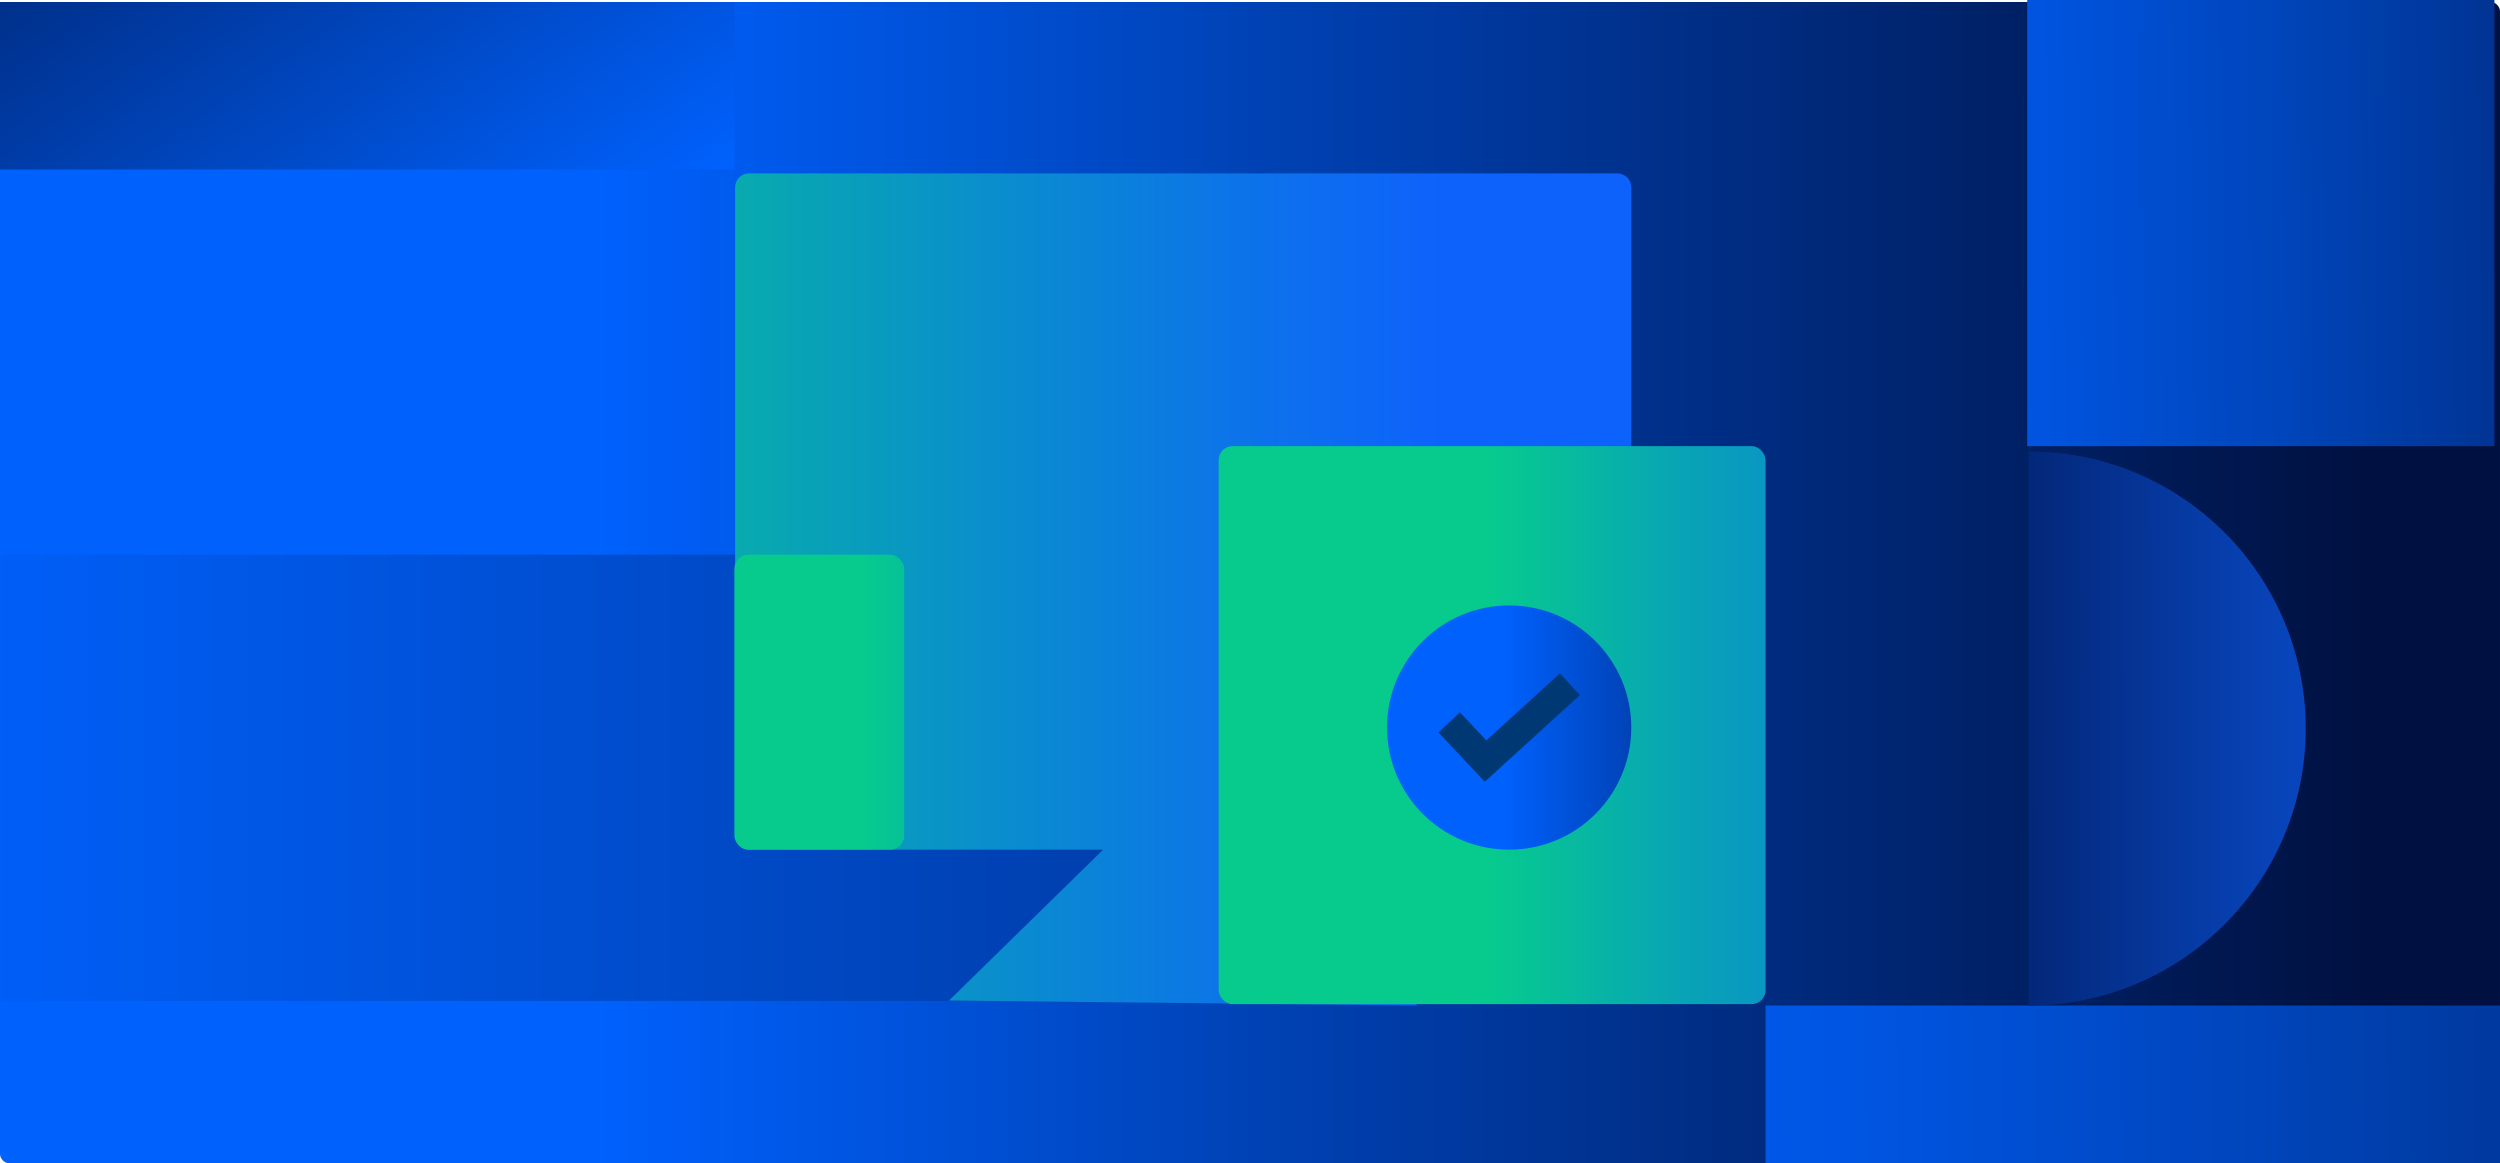
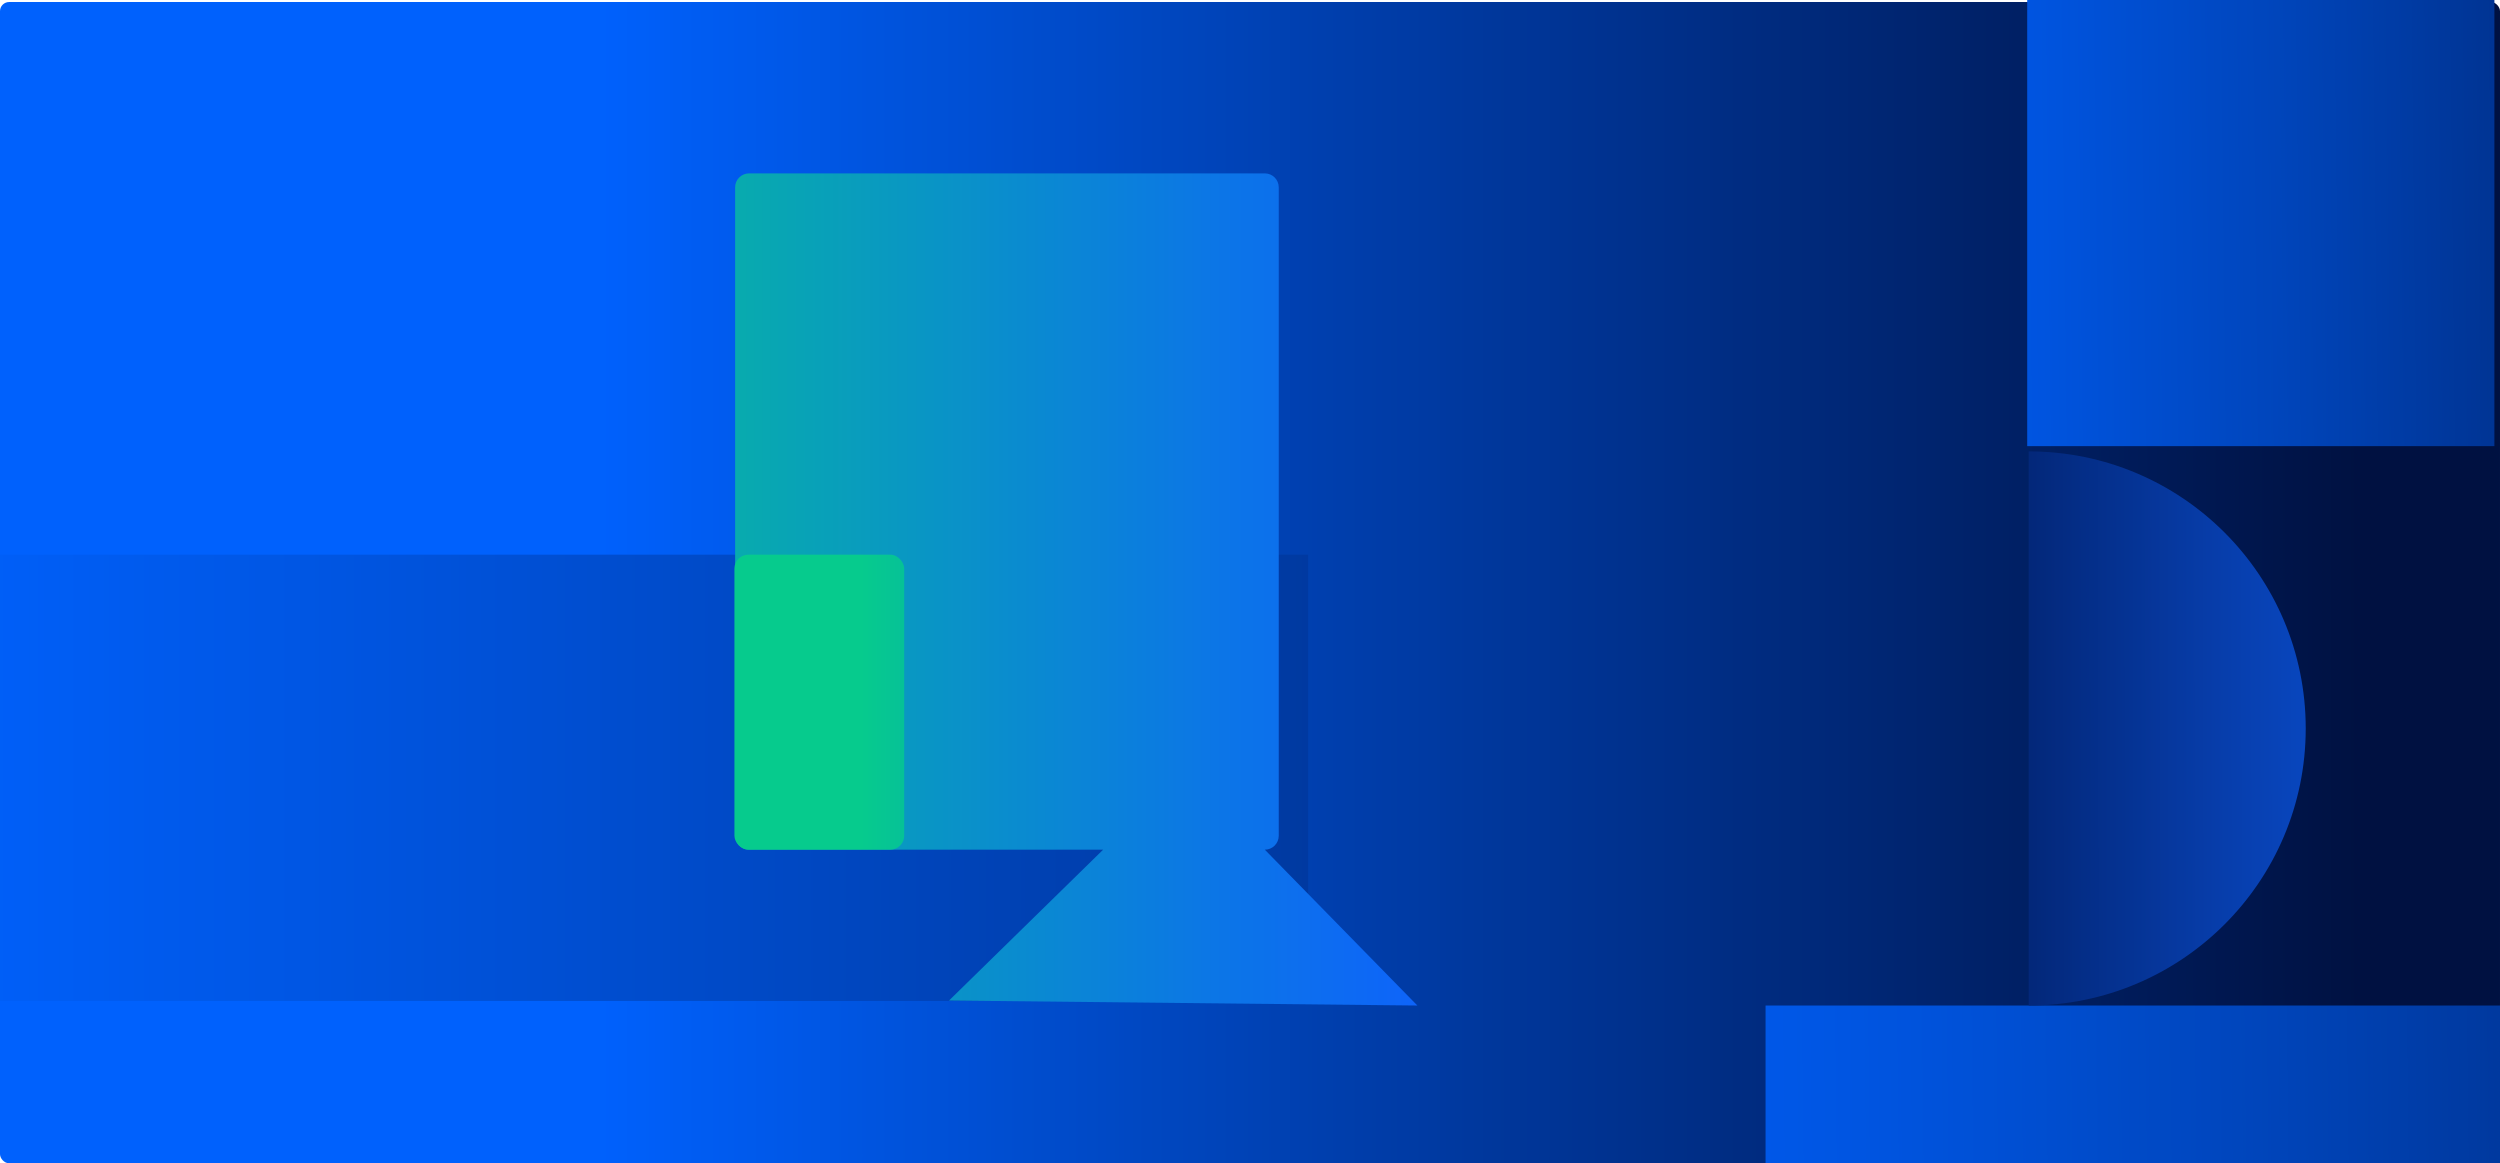
<svg xmlns="http://www.w3.org/2000/svg" xmlns:xlink="http://www.w3.org/1999/xlink" id="Layer_2" data-name="Layer 2" viewBox="0 0 319.667 148.745">
  <defs>
    <style>
      .cls-1 {
        fill: url(#linear-gradient-8);
      }

      .cls-2 {
        fill: url(#linear-gradient-7);
      }

      .cls-3 {
        fill: url(#linear-gradient-5);
      }

      .cls-4 {
        fill: url(#linear-gradient-6);
      }

      .cls-5 {
        fill: url(#linear-gradient-9);
      }

      .cls-6 {
        fill: url(#linear-gradient-4);
      }

      .cls-7 {
        fill: url(#linear-gradient-3);
      }

      .cls-8 {
        fill: url(#linear-gradient-2);
      }

      .cls-9 {
        fill: url(#linear-gradient);
      }

      .cls-10 {
        fill: #003874;
      }

      .cls-11 {
        fill: url(#linear-gradient-10);
      }
    </style>
    <linearGradient id="linear-gradient" x1="0" y1="74.502" x2="319.667" y2="74.502" gradientUnits="userSpaceOnUse">
      <stop offset=".238" stop-color="#0061fd" />
      <stop offset=".606" stop-color="#003699" />
      <stop offset=".946" stop-color="#001141" />
    </linearGradient>
    <linearGradient id="linear-gradient-2" x1="88.547" y1="71.483" x2="-4.752" y2="-64.274" xlink:href="#linear-gradient" />
    <linearGradient id="linear-gradient-3" x1="30.741" y1="31.384" x2="389.802" y2="27.407" gradientUnits="userSpaceOnUse">
      <stop offset=".528" stop-color="#0061fd" />
      <stop offset=".573" stop-color="#005df5" />
      <stop offset=".641" stop-color="#0054df" />
      <stop offset=".726" stop-color="#0045bb" />
      <stop offset=".822" stop-color="#00308a" />
      <stop offset=".928" stop-color="#00154c" />
      <stop offset=".946" stop-color="#001141" />
    </linearGradient>
    <linearGradient id="linear-gradient-4" x1="-253.832" y1="99.457" x2="767.2" y2="99.457" gradientUnits="userSpaceOnUse">
      <stop offset=".238" stop-color="#0061fd" />
      <stop offset=".427" stop-color="#003699" />
      <stop offset=".602" stop-color="#001141" />
    </linearGradient>
    <linearGradient id="linear-gradient-5" x1="22.614" y1="75.373" x2="236.484" y2="75.373" gradientUnits="userSpaceOnUse">
      <stop offset=".18" stop-color="#06cb8d" />
      <stop offset=".362" stop-color="#08a5b4" />
      <stop offset=".626" stop-color="#0c75e7" />
      <stop offset=".756" stop-color="#0e62fc" />
    </linearGradient>
    <linearGradient id="linear-gradient-6" x1="172.626" y1="92.721" x2="316.835" y2="92.721" gradientUnits="userSpaceOnUse">
      <stop offset=".122" stop-color="#06cb8d" />
      <stop offset=".289" stop-color="#08a5b4" />
      <stop offset=".456" stop-color="#0b88d3" />
      <stop offset=".618" stop-color="#0c73e9" />
      <stop offset=".772" stop-color="#0d66f7" />
      <stop offset=".909" stop-color="#0e62fc" />
    </linearGradient>
    <linearGradient id="linear-gradient-7" x1="93.91" y1="89.785" x2="226.415" y2="89.785" xlink:href="#linear-gradient-6" />
    <linearGradient id="linear-gradient-8" x1="-117.786" y1="142.985" x2="442.065" y2="136.784" xlink:href="#linear-gradient-3" />
    <linearGradient id="linear-gradient-9" x1="-329.996" y1="752.489" x2="-541.219" y2="752.822" gradientTransform="translate(736.759 -659.575)" gradientUnits="userSpaceOnUse">
      <stop offset=".315" stop-color="#0e62fc" />
      <stop offset=".37" stop-color="#0d5df1" />
      <stop offset=".463" stop-color="#0a51d6" />
      <stop offset=".584" stop-color="#073daa" />
      <stop offset=".727" stop-color="#02226d" />
      <stop offset=".79" stop-color="#001550" />
    </linearGradient>
    <linearGradient id="linear-gradient-10" x1="177.355" y1="93.03" x2="240.353" y2="93.03" xlink:href="#linear-gradient" />
  </defs>
  <g id="Layer_1-2" data-name="Layer 1">
    <g>
      <rect class="cls-9" x="0" y=".258" width="319.667" height="148.487" rx="1.169" ry="1.169" />
-       <rect class="cls-8" y=".258" width="93.91" height="21.411" />
      <rect class="cls-7" x="259.212" y="0" width="59.74" height="57.046" />
      <rect class="cls-6" y="70.924" width="167.27" height="57.065" />
-       <path class="cls-3" d="M206.807,22.171h-111.029c-.983,0-1.779.797-1.779,1.779v82.916c0,.983.797,1.779,1.779,1.779h45.277l-19.705,19.288,59.885.641-19.506-19.928h45.078c.983,0,1.779-.797,1.779-1.779V23.95c0-.983-.797-1.779-1.779-1.779Z" />
-       <rect class="cls-4" x="155.83" y="57.046" width="69.927" height="71.35" rx="1.779" ry="1.779" />
+       <path class="cls-3" d="M206.807,22.171h-111.029c-.983,0-1.779.797-1.779,1.779v82.916c0,.983.797,1.779,1.779,1.779h45.277l-19.705,19.288,59.885.641-19.506-19.928c.983,0,1.779-.797,1.779-1.779V23.95c0-.983-.797-1.779-1.779-1.779Z" />
      <rect class="cls-2" x="93.91" y="70.924" width="21.708" height="37.721" rx="1.779" ry="1.779" />
      <rect class="cls-1" x="225.757" y="128.574" width="93.91" height="20.171" />
      <path class="cls-5" d="M259.398,128.574c19.566,0,35.428-15.861,35.428-35.428,0-19.566-15.861-35.428-35.428-35.428v70.855Z" />
      <g>
-         <circle class="cls-11" cx="192.971" cy="93.03" r="15.616" />
-         <polygon class="cls-10" points="189.851 99.963 183.931 93.659 186.68 91.077 190.057 94.674 199.472 86.097 202.011 88.884 189.851 99.963" />
-       </g>
+         </g>
    </g>
  </g>
</svg>